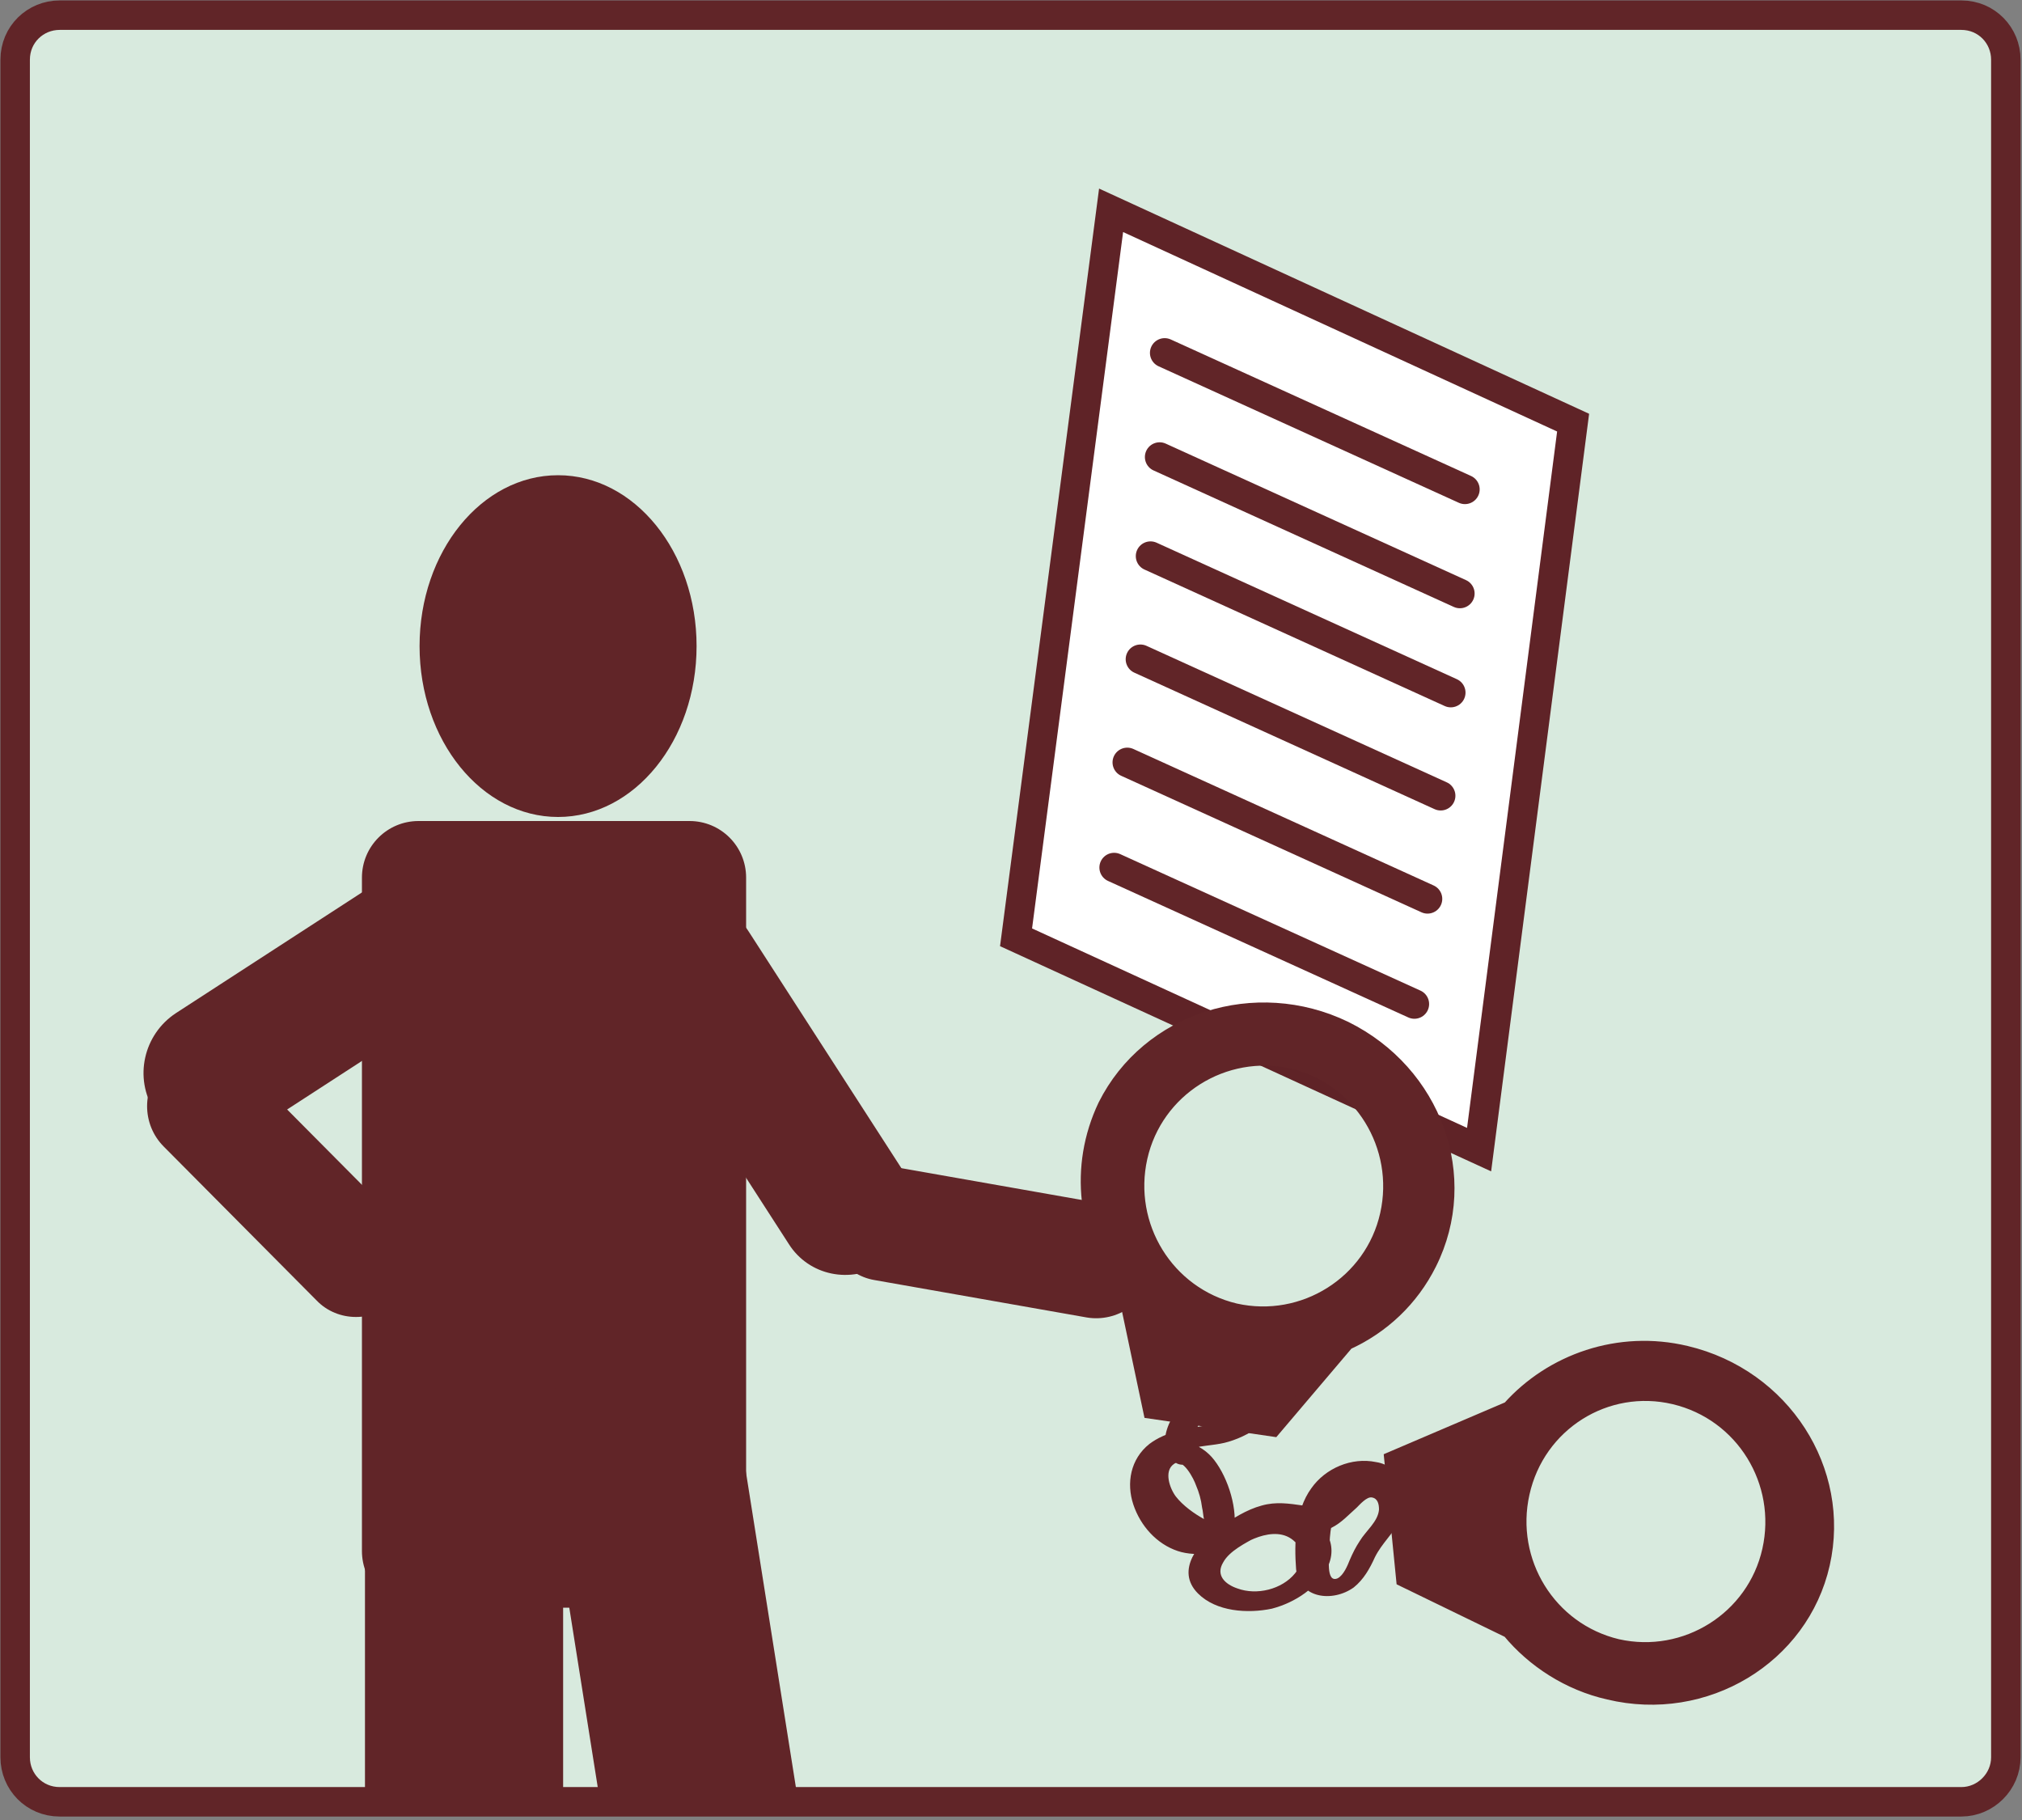
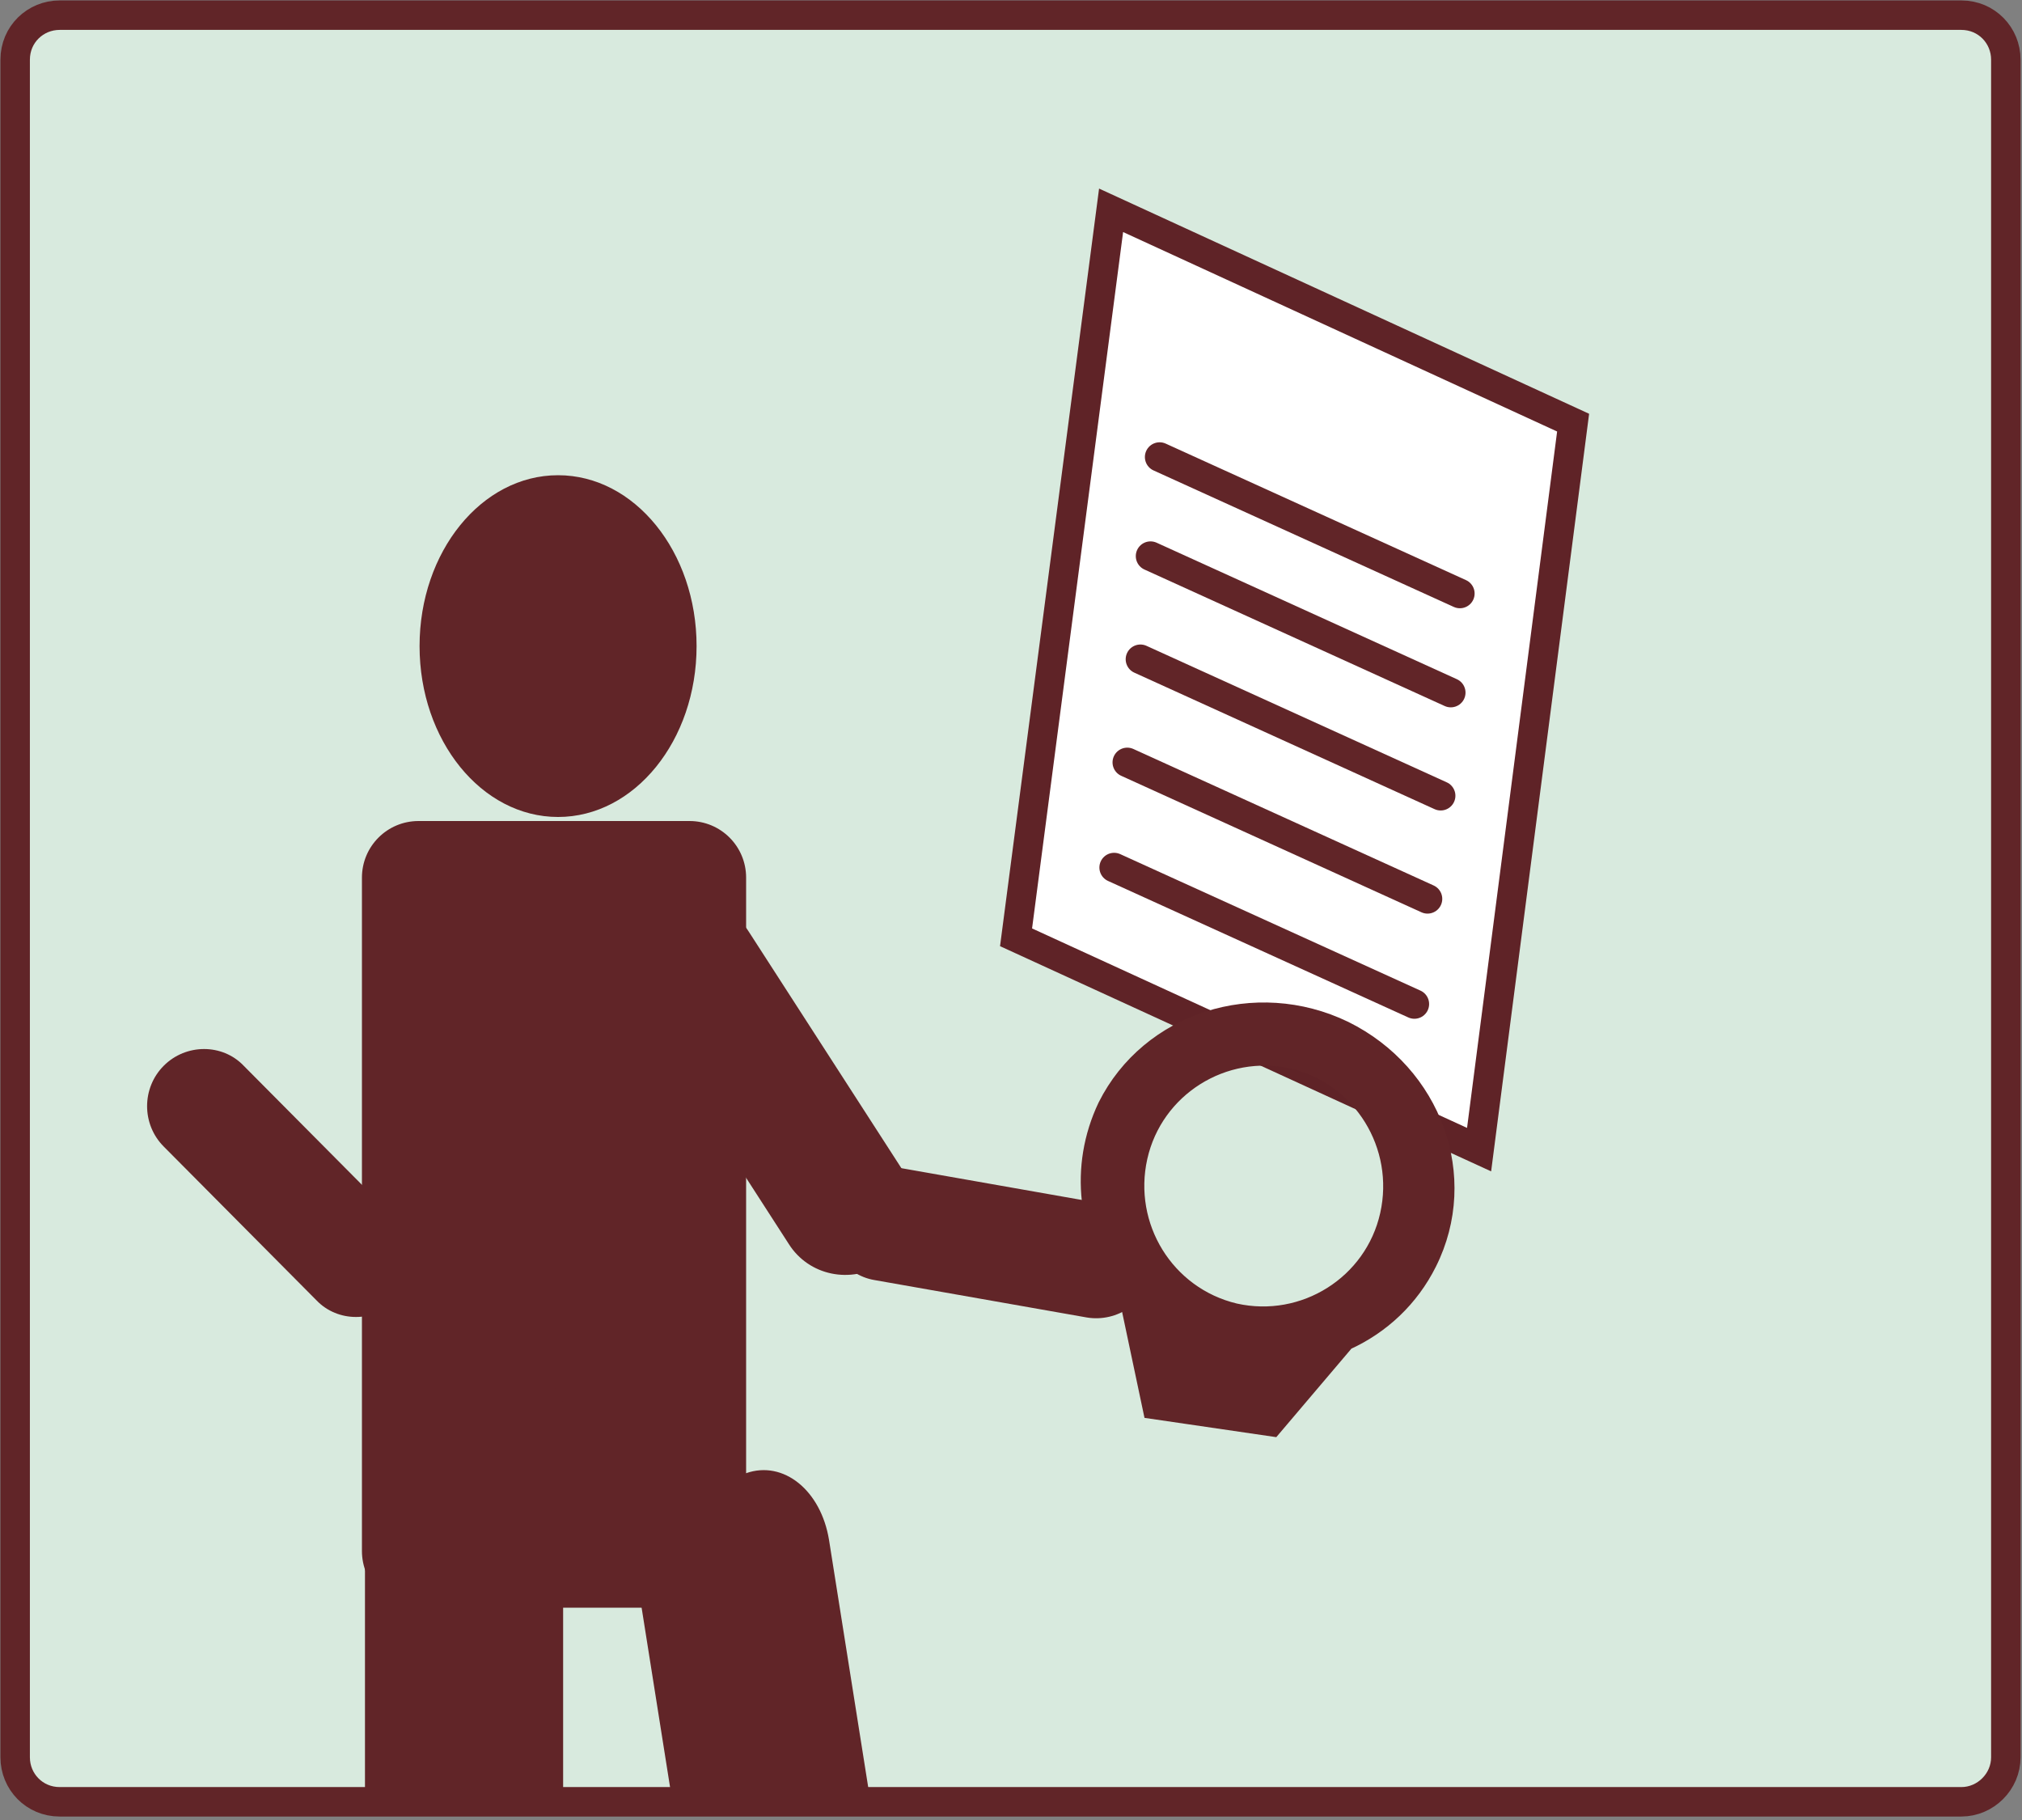
<svg xmlns="http://www.w3.org/2000/svg" xmlns:xlink="http://www.w3.org/1999/xlink" version="1.1" id="レイヤー_1" x="0px" y="0px" viewBox="0 0 200 180" style="enable-background:new 0 0 200 180;" xml:space="preserve">
  <rect x="0" y="0" width="200" height="180" fill="#808080" stroke="none" />
  <style type="text/css">
	.ドロップシャドウ{fill:none;}
	.角を丸くする_x0020_2_x0020_pt{fill:#FFFFFF;stroke:#231815;stroke-miterlimit:10;}
	.ライブ反射_x0020_X{fill:none;}
	.ベベルソフト{fill:url(#SVGID_1_);}
	.夕暮れ{fill:#FFFFFF;}
	.木の葉_GS{fill:#FFE100;}
	.ポンパドール_GS{fill-rule:evenodd;clip-rule:evenodd;fill:#4CACE2;}
	.st0{clip-path:url(#SVGID_00000063598587138454070340000005725455179125940135_);}
	.st1{fill:#D8EADE;}
	.st2{fill:#612528;}
	.st3{fill:#FFFFFF;stroke:#5F2327;stroke-width:2.914;stroke-miterlimit:10;}
	.st4{fill:none;stroke:#612528;stroke-width:2.914;stroke-linecap:round;stroke-miterlimit:10;}
	.st5{fill:#612528;stroke:#612528;stroke-width:1.189;stroke-miterlimit:10;}
	.st6{fill:none;stroke:#612528;stroke-width:2.914;stroke-miterlimit:10;}
</style>
  <linearGradient id="SVGID_1_" gradientUnits="userSpaceOnUse" x1="-276.44" y1="-384.847" x2="-275.733" y2="-384.14">
    <stop offset="0" style="stop-color:#E6E7EA" />
    <stop offset="0.175" style="stop-color:#E2E3E6" />
    <stop offset="0.354" style="stop-color:#D6D7DA" />
    <stop offset="0.535" style="stop-color:#C1C4C5" />
    <stop offset="0.717" style="stop-color:#A4A8A8" />
    <stop offset="0.899" style="stop-color:#808584" />
    <stop offset="1" style="stop-color:#686E6C" />
  </linearGradient>
  <g>
    <g>
      <defs>
        <path id="SVGID_00000021119577766406816890000000232434421320994737_" d="M194,178.2H5.9c-2.5,0-4.4-2-4.4-4.4V5.9     c0-2.5,2-4.4,4.4-4.4H194c2.5,0,4.4,2,4.4,4.4v167.9C198.4,176.2,196.4,178.2,194,178.2z" />
      </defs>
      <clipPath id="SVGID_00000089574943298301936040000017404512086646386566_">
        <use xlink:href="#SVGID_00000021119577766406816890000000232434421320994737_" style="overflow:visible;" />
      </clipPath>
      <g style="clip-path:url(#SVGID_00000089574943298301936040000017404512086646386566_);">
        <rect x="2.5" y="0.8" class="st1" width="197" height="176.7" />
        <g>
          <ellipse class="st2" cx="55.2" cy="63.9" rx="13.7" ry="16.9" />
          <path class="st2" d="M68.2,159H41.4c-3.1,0-5.6-2.5-5.6-5.6V86.8c0-3.1,2.5-5.6,5.6-5.6h26.8c3.1,0,5.6,2.5,5.6,5.6v66.6      C73.7,156.5,71.2,159,68.2,159z" />
          <path class="st2" d="M64.8,90.2L64.8,90.2c3.1-2,7.3-1.2,9.3,2l15.1,23.4c2,3.1,1.1,7.3-1.9,9.4l0,0c-3.1,2-7.3,1.2-9.3-2      L62.9,99.6C60.9,96.5,61.7,92.2,64.8,90.2z" />
          <path class="st2" d="M39.2,128.6L39.2,128.6c-2.2,2.2-5.8,2.2-7.9,0l-15.1-15.2c-2.2-2.2-2.2-5.8,0-8l0,0c2.2-2.2,5.8-2.2,7.9,0      l15.1,15.2C41.3,122.8,41.3,126.4,39.2,128.6z" />
          <path class="st2" d="M114,125.7L114,125.7c-0.5,3.1-3.5,5.1-6.5,4.6l-21-3.7c-3-0.5-5.1-3.5-4.6-6.6v0c0.5-3.1,3.5-5.1,6.5-4.6      l21,3.7C112.5,119.7,114.5,122.6,114,125.7z" />
-           <path class="st2" d="M49.2,87.9L49.2,87.9c2.1,3.3,1.1,7.6-2.1,9.7L24.9,112c-3.2,2.1-7.5,1.1-9.6-2.1l0,0      c-2.1-3.3-1.1-7.6,2.1-9.7l22.2-14.4C42.8,83.7,47.2,84.6,49.2,87.9z" />
          <path class="st2" d="M52.9,198.9h-14c-1.5,0-2.8-1.2-2.8-2.8v-56.8c0-1.5,1.2-2.8,2.8-2.8h14c1.5,0,2.8,1.2,2.8,2.8v56.8      C55.6,197.6,54.4,198.9,52.9,198.9z" />
-           <path class="st2" d="M75.2,199.8l-5,1.7c-3.7,1.3-7.4-1.7-8.2-6.6l-6.8-42.9c-0.8-4.9,1.6-9.9,5.4-11.2l5-1.7      c3.7-1.3,7.4,1.7,8.2,6.6l6.8,42.9C81.3,193.5,78.9,198.5,75.2,199.8z" />
+           <path class="st2" d="M75.2,199.8l-5,1.7l-6.8-42.9c-0.8-4.9,1.6-9.9,5.4-11.2l5-1.7      c3.7-1.3,7.4,1.7,8.2,6.6l6.8,42.9C81.3,193.5,78.9,198.5,75.2,199.8z" />
          <polygon class="st3" points="146.3,113.7 100.5,92.7 109.9,20.8 155.6,41.8     " />
-           <line class="st4" x1="115.2" y1="34.9" x2="144.9" y2="48.4" />
          <line class="st4" x1="114.7" y1="45.2" x2="144.4" y2="58.7" />
          <line class="st4" x1="113.8" y1="55" x2="143.5" y2="68.5" />
          <line class="st4" x1="112.8" y1="65.2" x2="142.5" y2="78.7" />
          <line class="st4" x1="111.5" y1="75.4" x2="141.2" y2="88.9" />
          <line class="st4" x1="110.2" y1="85.8" x2="139.9" y2="99.3" />
          <g>
-             <path class="st5" d="M138.7,156.3l10.5,5.1c2.4,2.9,5.9,5.2,9.9,6.1c9.6,2.3,19.2-3.5,21.3-12.8c2.1-9.3-3.9-18.7-13.6-21       c-6.7-1.6-13.4,0.8-17.6,5.5l-11.7,5L138.7,156.3z M165.6,138.3c6.7,1.6,10.8,8.3,9.3,15c-1.5,6.7-8.2,10.9-14.9,9.4       c-6.7-1.6-10.8-8.3-9.3-15C152.2,140.9,158.9,136.7,165.6,138.3z" />
            <path class="st5" d="M111.1,127.4l2.6,12.3l12.3,1.8l7.3-8.6c3.5-1.6,6.4-4.3,8.2-7.9c4.3-8.6,0.5-19-8.4-23.4       c-8.9-4.3-19.6-0.9-23.9,7.7C106.3,115.4,107.2,122.3,111.1,127.4z M127.8,105.1c6.7,1.6,10.8,8.3,9.3,15       c-1.5,6.7-8.2,10.9-14.9,9.4c-6.7-1.6-10.8-8.3-9.3-15C114.4,107.8,121.1,103.6,127.8,105.1z" />
            <g>
              <g>
-                 <path class="st2" d="M142.1,146.8c-1.2,1-2.1,1-3.1-0.2c-0.8-1-1.6-1.8-2.9-2c-2.4-0.5-5,0.6-6.4,2.6c-1.6,2.2-1.7,5.4-1.5,8         c0.3,2.9,3.6,3.3,5.7,1.8c1-0.8,1.6-1.9,2.1-3c0.7-1.4,1.8-2.3,2.5-3.7c1.2-2.2,0.1-4.9-2.6-4.9c-1.4,0-2.7,0.7-3.7,1.6         c-1.1,1-1.7,2.1-3.3,1.9c-1.4-0.2-2.7-0.4-4.1,0c-1.5,0.4-2.9,1.3-4.2,2.2c-2,1.4-4.4,4.2-2.1,6.5c1.8,1.8,4.9,2,7.3,1.5         c2.3-0.6,4.6-2.1,5.6-4.3c1.1-2.6-1-4.9-3.5-5.5c-1.4-0.3-2.8-0.1-4.2,0.4c-0.8,0.3-1.6,0.7-2.3,1c-0.9,0.4-1.4,0.1-2.2-0.4         c-1.1-0.6-2.2-1.4-2.9-2.3c-0.6-0.8-1.2-2.5-0.2-3.2c0.9-0.7,2,1.5,2.2,2.1c0.3,0.7,0.5,1.4,0.6,2.2c0.1,0.4,0.1,0.8,0.2,1.2         c0,0.2-0.1,1.1,0.1,1c-0.9,0.6-2.6-0.8-3.1-1.4c-1-1.1-1.6-2.7-1.4-4.2c0.5-2.8,4.3-2.5,6.4-3c2.1-0.5,5.9-2.4,4.1-5.1         c-1.6-2.5-5.2-1.9-7.1-0.1c-1.7,1.5-4.3,5.1-1.9,7.1c1.1,0.9,3.5-0.7,2.2-1.7c-1.2-1,1.9-4.9,3.3-4.6c0.4,0.1,0.9,0.4,1,0.8         c0.2,0.6-0.3,0.9-0.7,1.1c-0.8,0.5-1.9,0.6-2.8,0.8c-1.9,0.3-3.9,0.6-5.5,1.8c-1.9,1.5-2.3,3.9-1.6,6         c0.7,2.1,2.3,3.9,4.4,4.6c1.8,0.6,5,0.4,5.5-1.8c0.5-2.2-0.5-5.4-1.9-7.2c-1.3-1.7-3.6-2.4-5.5-1.3c-1.6,1-2.4,3.1-1.8,4.9         c0.7,2.2,2.9,3.6,4.9,4.7c1,0.6,2.1,0.9,3.2,0.7c1.3-0.2,2.4-1,3.6-1.4c1.2-0.4,2.6-0.5,3.6,0.5c1,0.9,0.8,2.1,0,3.1         c-1.3,1.6-3.8,2.2-5.7,1.5c-1.2-0.4-2.2-1.3-1.4-2.6c0.6-1.1,2.2-1.9,3.3-2.5c1.3-0.7,2.3-0.8,3.7-0.6         c1.3,0.2,2.5,0.2,3.7-0.3c1-0.5,1.7-1.3,2.5-2c0.3-0.3,1-1.1,1.5-1c0.6,0.1,0.7,0.7,0.7,1.2c-0.1,1.2-1.3,2.1-1.9,3.1         c-0.4,0.6-0.7,1.2-1,1.9c-0.2,0.5-0.6,1.5-1.2,1.8c-1.2,0.5-0.8-2.2-0.8-2.9c0-1.5,0.2-3.2,1-4.5c0.5-0.8,1.5-1.4,2.5-1.4         c1.3,0,1.8,1.4,2.6,2.1c2,1.9,5,1,6.9-0.6C145.6,146.9,143.3,145.8,142.1,146.8L142.1,146.8z" />
-               </g>
+                 </g>
            </g>
          </g>
        </g>
      </g>
    </g>
    <path class="st6" d="M194,178.2H5.9c-2.5,0-4.4-2-4.4-4.4V5.9c0-2.5,2-4.4,4.4-4.4H194c2.5,0,4.4,2,4.4,4.4v167.9   C198.4,176.2,196.4,178.2,194,178.2z" />
  </g>
  <g>
</g>
  <g>
</g>
  <g>
</g>
  <g>
</g>
  <g>
</g>
  <g>
</g>
</svg>